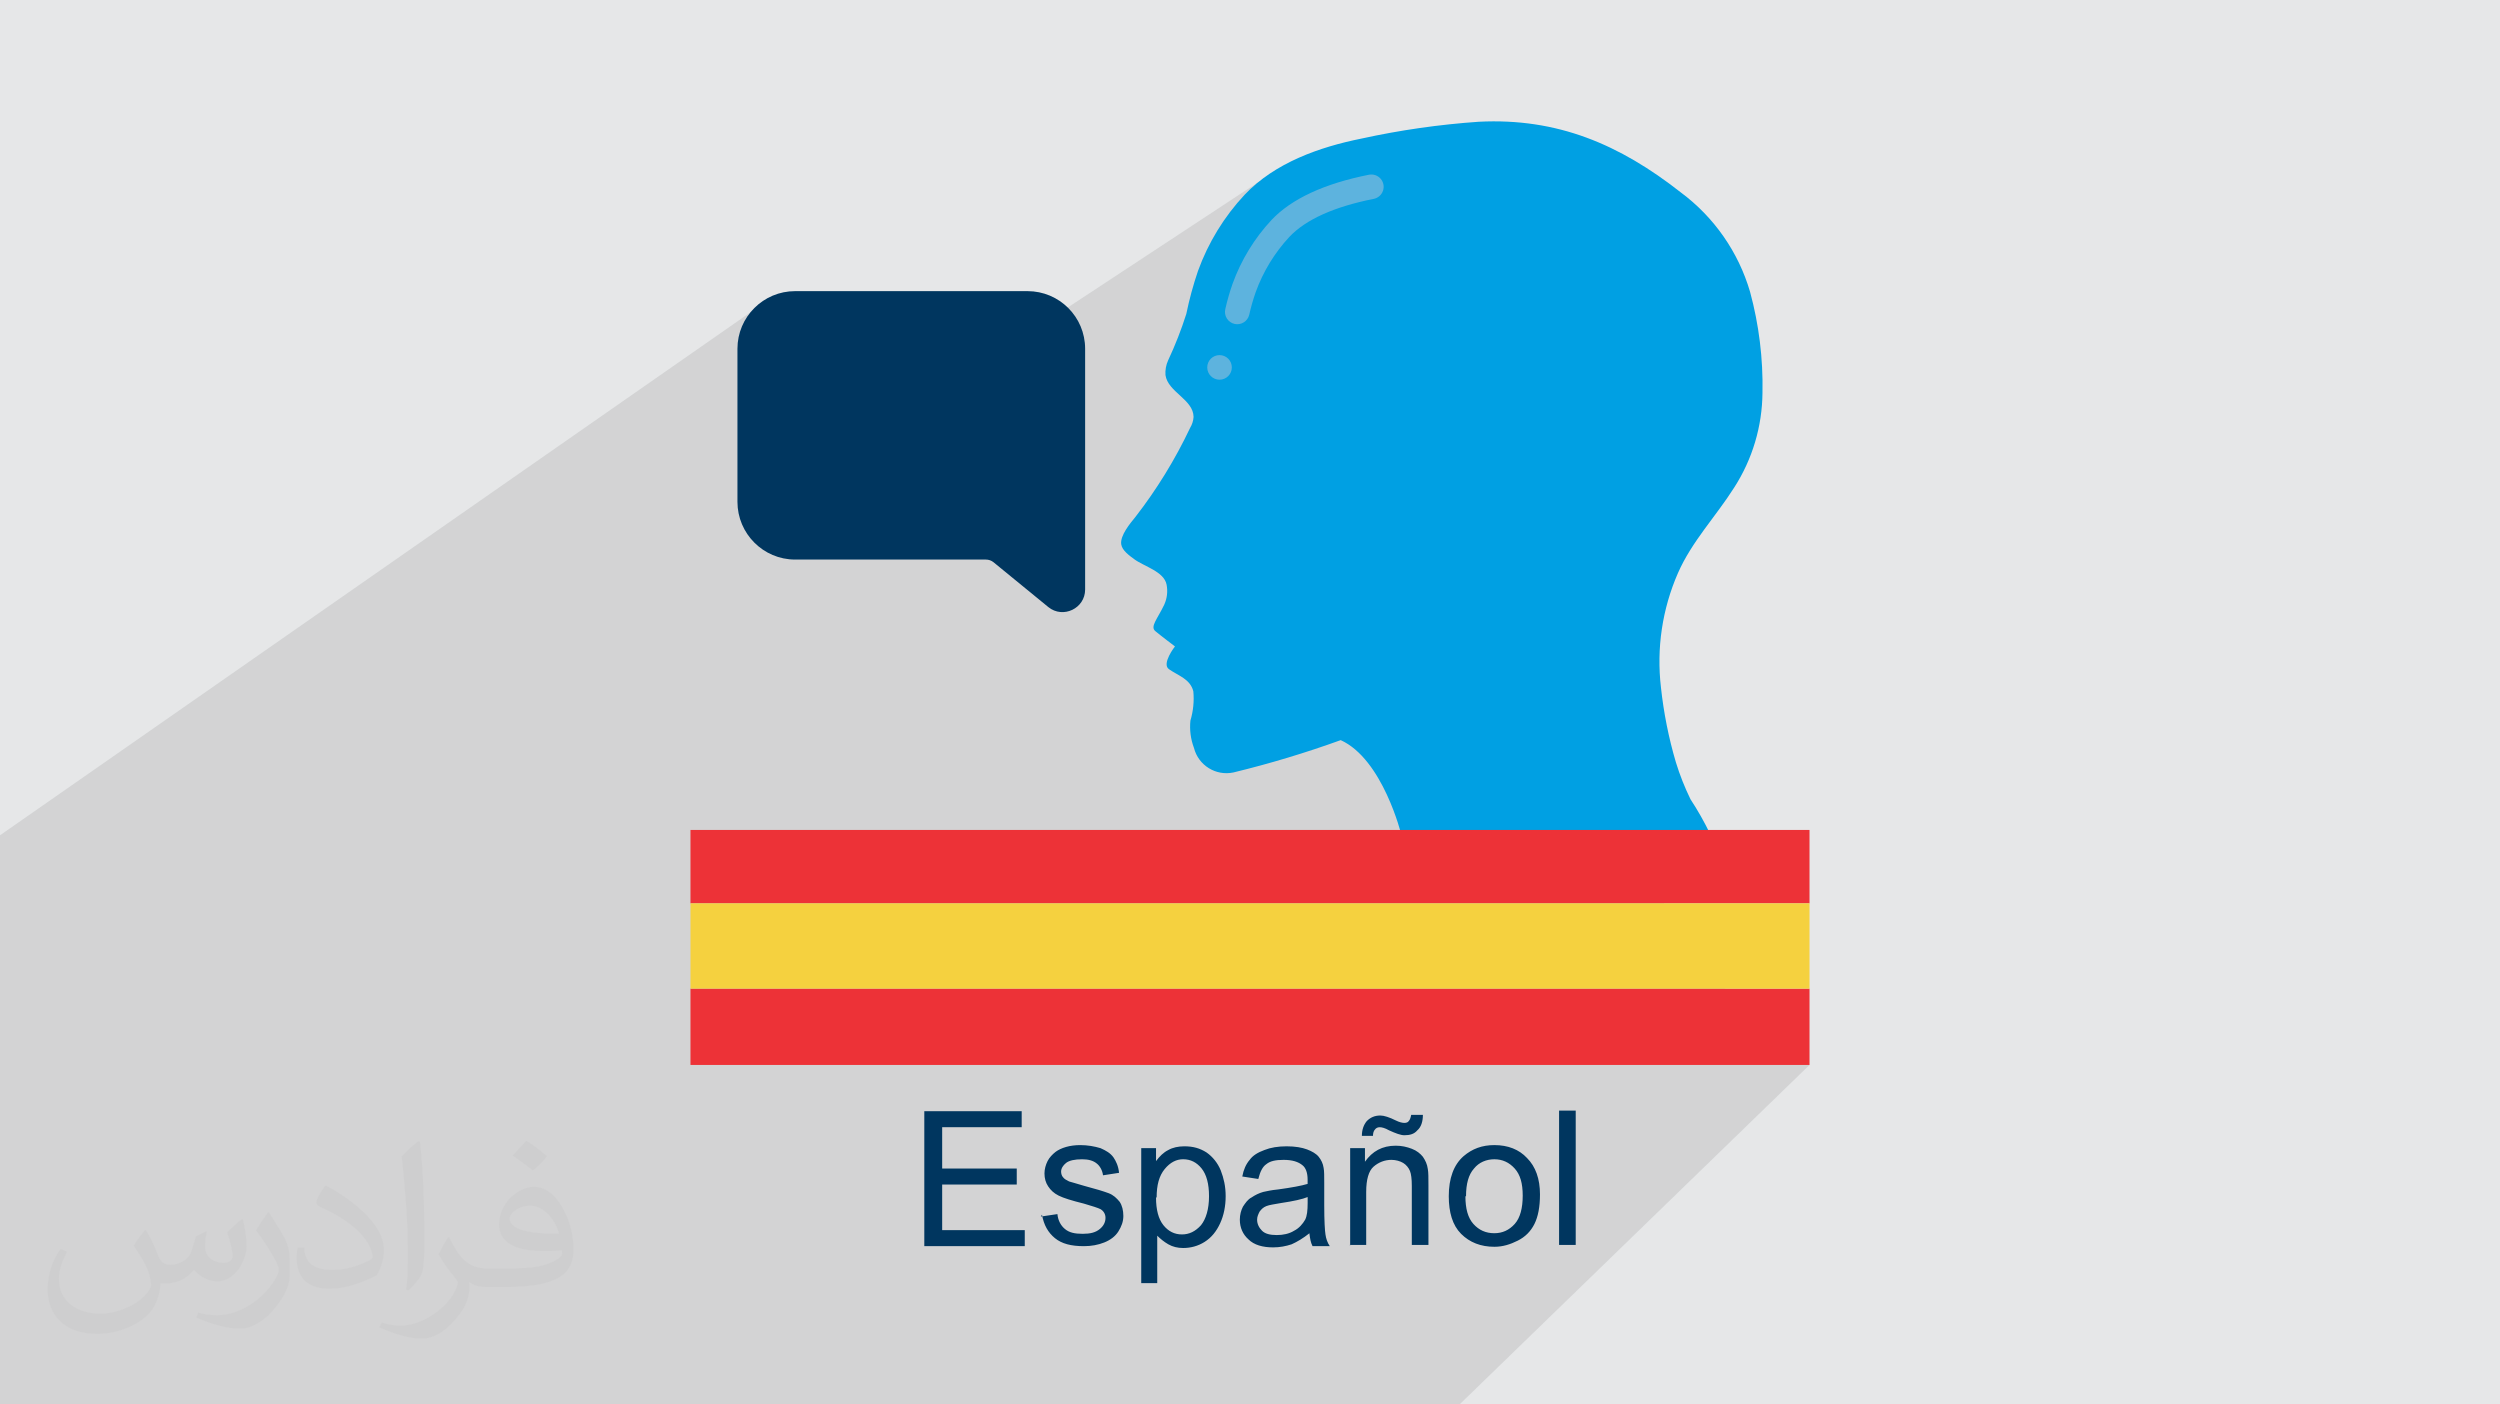
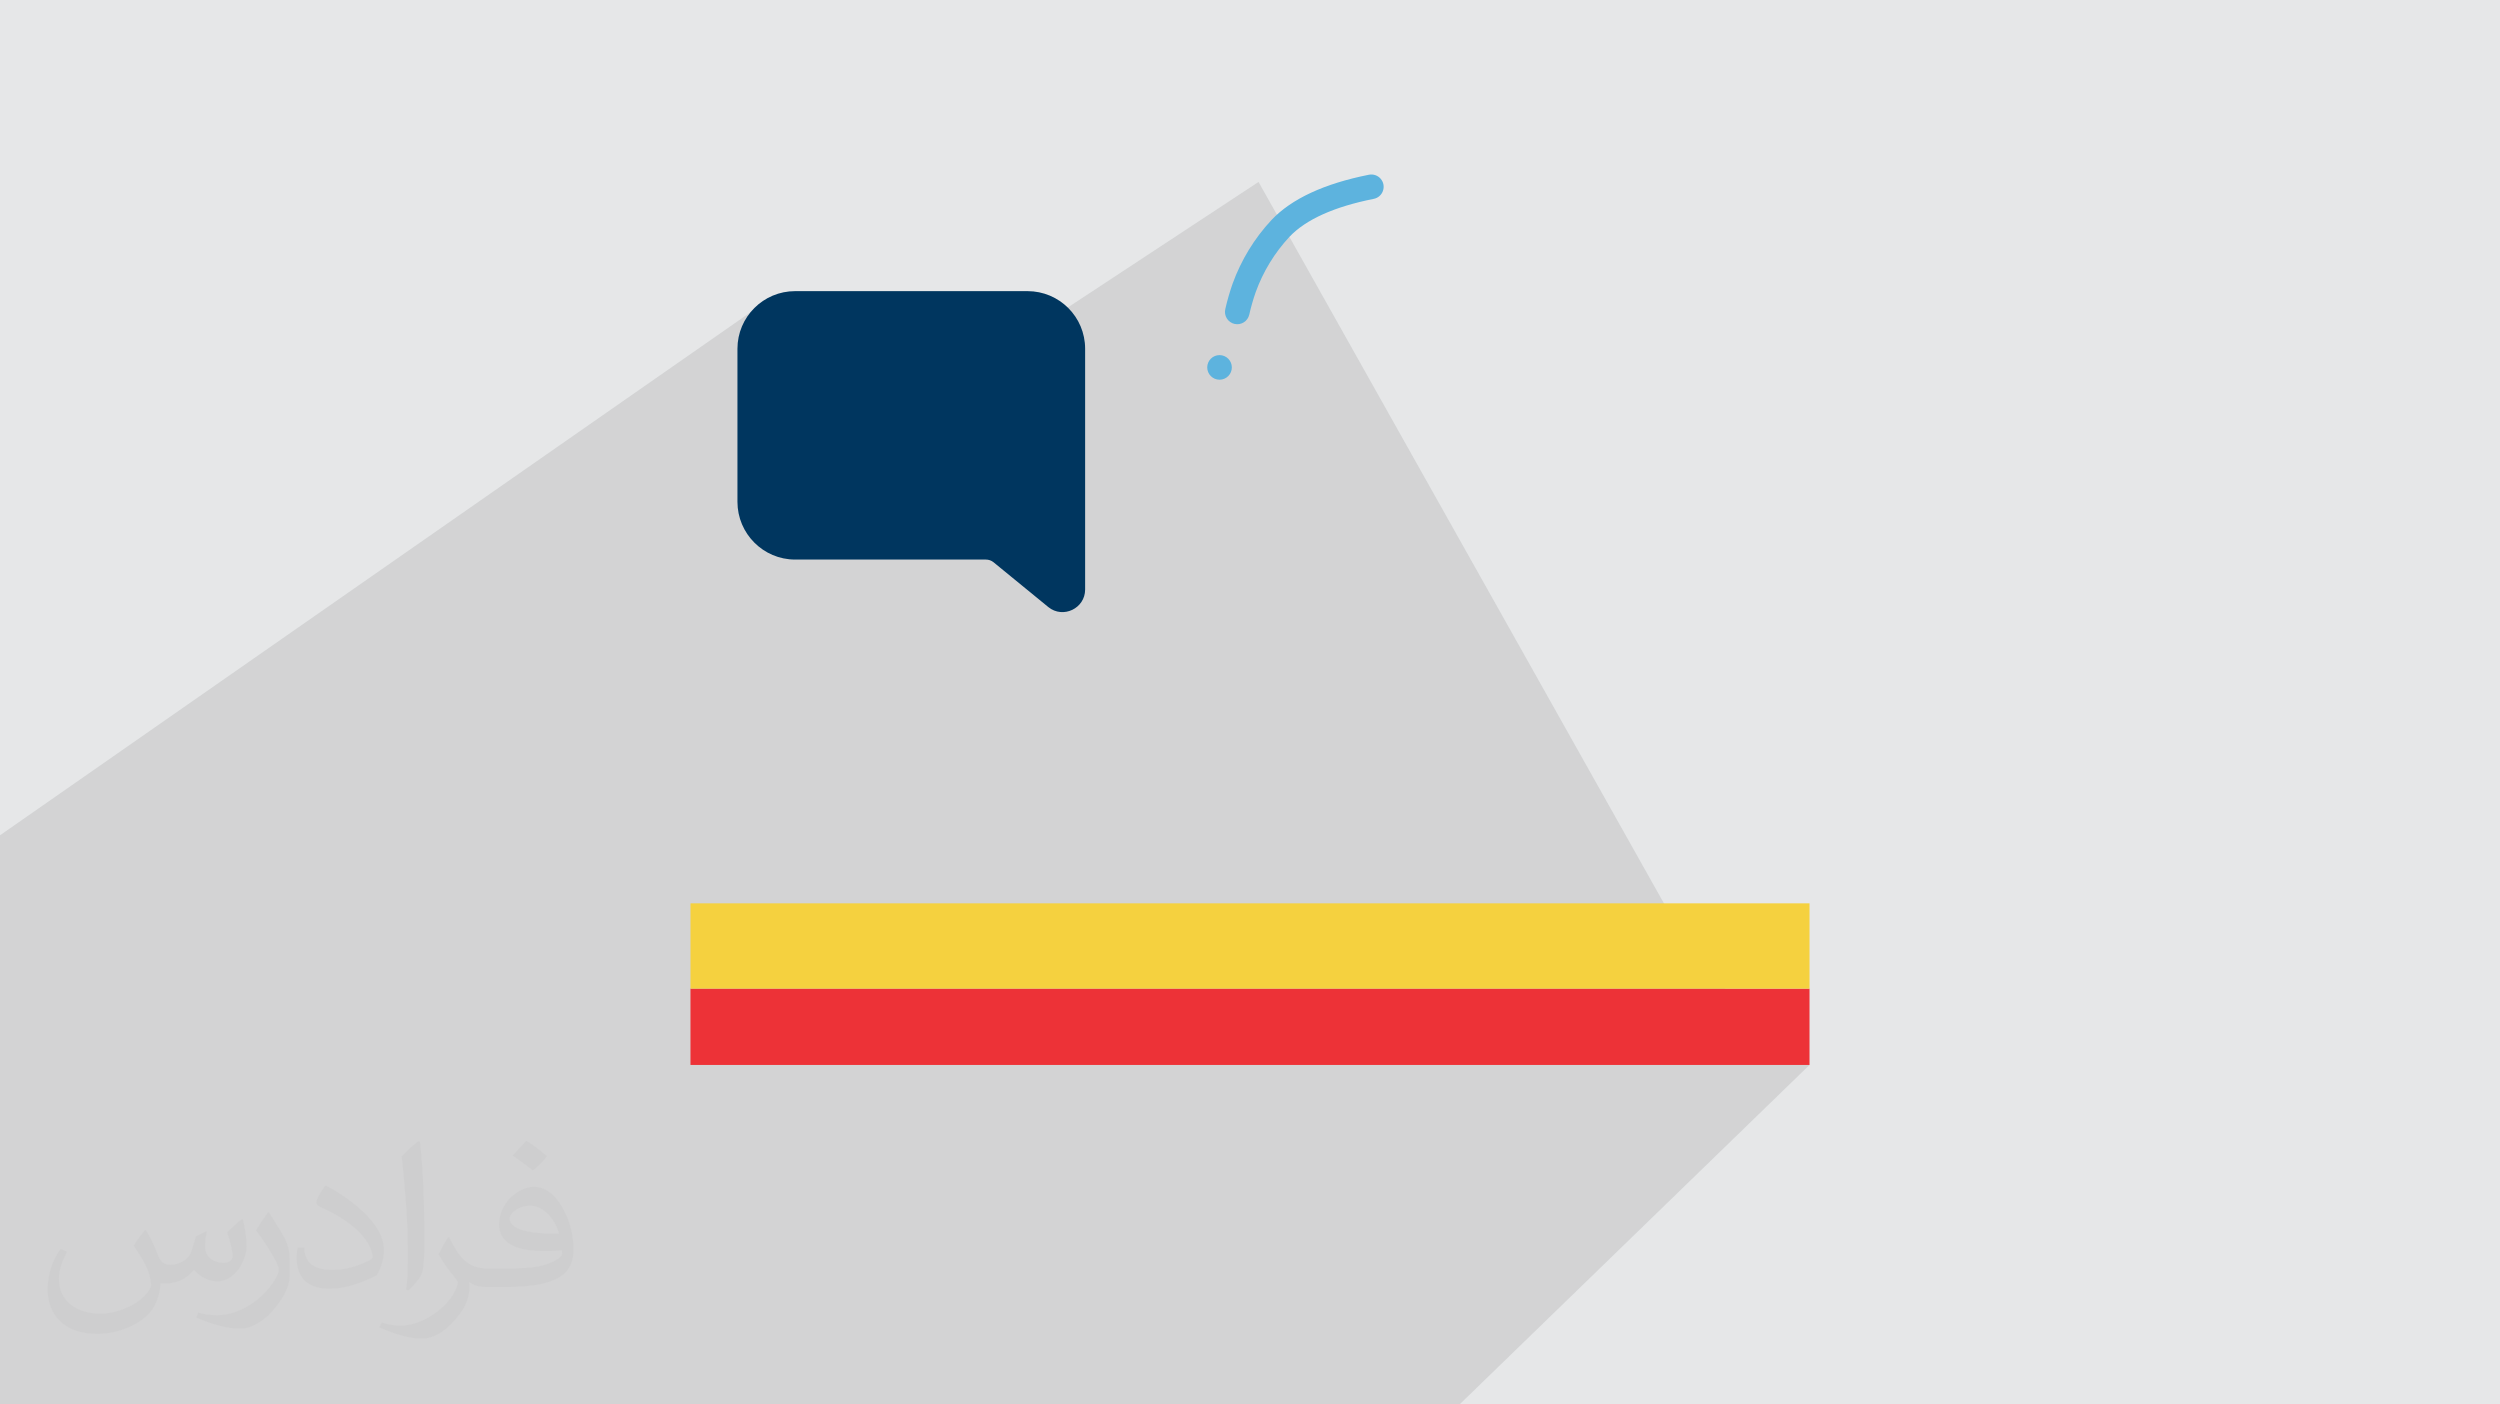
<svg xmlns="http://www.w3.org/2000/svg" xml:space="preserve" width="94.192mm" height="52.917mm" version="1.0" style="shape-rendering:geometricPrecision; text-rendering:geometricPrecision; image-rendering:optimizeQuality; fill-rule:evenodd; clip-rule:evenodd" viewBox="0 0 9404.92 5283.66">
  <defs>
    <style type="text/css">
   
    .fil3 {fill:#00A0E3;fill-rule:nonzero}
    .fil5 {fill:#00365F;fill-rule:nonzero}
    .fil4 {fill:#5DB3DE;fill-rule:nonzero}
    .fil6 {fill:#ED3237;fill-rule:nonzero}
    .fil7 {fill:#F5D13F;fill-rule:nonzero}
    .fil2 {fill:#373435;fill-opacity:0.031}
    .fil1 {fill:#2B2A29;fill-opacity:0.102}
    .fil0 {fill:#E6E7E8}
   
  </style>
  </defs>
  <g id="Layer_x0020_1">
    <polygon class="fil0" points="-0,0 9404.92,0 9404.92,5283.66 -0,5283.66 " />
    <polygon class="fil1" points="6387.54,3625.85 6807.31,4006.29 5490.58,5283.66 -0,5283.66 -0,3142.29 2823.59,1174.47 3265.74,1651.09 4734.55,684.4 " />
    <path class="fil2" d="M548.54 4627.69c17.95,27.21 29.6,53.36 40.96,82.43 8.45,16.91 12.93,48.09 52.57,48.09 11.61,0 28.28,-3.42 43.06,-11.61 16.63,-8.73 29.32,-21.94 35.94,-42l15.85 -53.36 38.57 -19.02 2.64 2.64c-5.27,20.09 -6.59,39.36 -6.59,54.43 0,44.63 38.57,61.56 69.22,61.56 17.95,0 34.09,-8.73 34.09,-25.11 0,-21.13 -8.98,-57.06 -20.62,-89.29 17.95,-17.95 35.94,-35.94 56.53,-50.47l3.17 1.6c8.98,38.04 14,75.56 14,100.66 0,24.57 -10.83,51.79 -19.81,69.49 -18.49,34.87 -51.25,62.62 -90.87,62.62 -30.1,0 -63.65,-15.07 -86.66,-43.06l-1.32 0c-21.66,26.96 -55.22,51.25 -108.86,51.25l-16.63 0c-2.64,35.41 -10.29,60.49 -21.94,82.95 -31.95,62.34 -126.81,106.47 -216.1,106.47 -124.17,0 -186.51,-71.59 -186.51,-166.96 0,-58.91 19.27,-113.6 48.88,-152.42l24.29 10.04c-18.49,35.41 -30.91,68.68 -30.91,101.45 0,89.29 72.66,131.83 156.4,131.83 77.68,0 173.83,-49.41 191.28,-106.72 -6.59,-62.62 -30.1,-91.93 -66.04,-148.99 10.83,-19.02 24.83,-38.04 42.28,-58.38l3.17 0 0 0 0 0 -0.02 -0.09zm1432.13 -336.04c26.15,16.39 51.79,35.66 76.87,57.85 -14,19.81 -31.45,37.79 -53.11,53.64 -25.11,-20.34 -50.19,-37.79 -75.84,-56.27 17.42,-19.55 34.62,-38.29 52.04,-55.22l0 0 0 0 0 0 0 0 0 0 0.03 0zm13.47 244.11c-42.28,0 -76.87,27.75 -76.87,48.34 0,44.13 84.53,57.85 185.72,57.31 -12.68,-51.79 -57.06,-105.68 -108.86,-105.68l0.01 0.03zm-94.86 236.19c54.96,0 103.04,-1.6 139.74,-10.83 40.96,-10.29 75.56,-30.91 75.56,-45.17 0,-3.7 0,-8.19 -1.32,-11.89 -22.98,2.11 -49.41,2.11 -72.38,2.11 -74.49,0 -131.55,-16.91 -154.02,-58.66 -5.55,-11.61 -9.51,-24.57 -9.51,-39.36 0,-40.43 17.42,-79.79 48.09,-107 25.61,-22.45 53.89,-36.44 82.67,-36.44 52.04,0 93.51,41.75 122.57,107.54 15.85,35.94 26.68,77.4 26.68,129.72 0,34.87 -9.51,64.19 -31.17,85.85 -40.43,39.11 -114.92,53.89 -229.04,53.89l-51.79 0 0 0 -13.47 0c-28.28,0 -48.62,-5.02 -64.72,-17.42l-2.64 0c0.79,6.59 1.32,12.93 1.32,19.02 0,25.61 -8.45,58.38 -25.61,84.53 -50.72,75.3 -105.68,108.04 -153.24,108.04 -48.09,0 -107,-18.49 -160.11,-42.54l9.51 -18.49c17.17,7.13 40.96,11.89 73.7,11.89 85.85,0 198.66,-82.43 212.66,-163 -3.17,-6.59 -8.98,-15.32 -17.17,-24.57 -25.11,-29.85 -40.96,-54.68 -55.75,-80.83 12.68,-25.11 24.29,-45.17 35.13,-63.4l4.49 -0.53c36.72,74.77 69.99,117.55 144.23,117.55l11.61 0 0 0 53.89 0 0 0 0 0 0 0 0 0 0 0 0.09 0.01zm-371.98 79c6.34,-34.34 6.87,-72.91 6.87,-108.86l0 -53.36c0,-99.6 -12.68,-244.36 -22.98,-338.68 17.95,-19.27 43.06,-42 62.87,-57.31l5.81 1.6c13.47,118.62 16.63,256 16.63,383.06 0,33.3 -1.32,65.79 -4.49,89.55 -1.85,30.1 -19.27,52.83 -56.53,87.7l-8.19 -3.7zm-382.8 -157.19c1.85,46.77 24.83,83.49 105.15,83.49 49.93,0 92.19,-12.93 138.96,-35.13 8.45,-3.7 12.93,-8.73 12.93,-12.93 0,-29.32 -22.45,-68.15 -60.23,-103.55 -36.72,-33.3 -85.34,-62.62 -130.76,-82.18 -15.6,-6.59 -20.62,-13.47 -20.62,-20.09 0,-13.47 17.95,-41.75 32.77,-62.09l5.02 -0.53c52.04,27.21 110.17,67.64 153.24,112.53 39.11,41.47 63.4,83.49 63.4,129.19 0,33.81 -10.29,65.51 -26.96,95.11 -57.06,28.79 -117.83,50.72 -178.06,50.72 -73.17,0 -123.1,-34.34 -123.1,-114.92 0,-8.73 0,-22.19 3.17,-39.64l25.11 0 0 0 0 0 0 0 0 0 0 0 -0.02 0zm-132.37 -132.9l45.45 73.45c16.63,27.21 32.23,56.81 32.23,103.55l0 59.7c0,48.34 -30.91,100.13 -80.83,151.38 -39.11,34.62 -73.7,49.41 -105.68,49.41 -47.55,0 -101.98,-14.79 -164.85,-41.75l7.13 -18.49c19.81,5.27 42.79,9.77 71.06,9.77 90.36,-0.53 182.8,-66.57 225.08,-147.15 5.02,-9.26 6.87,-17.95 6.87,-24.04 0,-9.26 -5.02,-19.55 -8.98,-28.79 -22.98,-43.31 -48.62,-82.95 -76.87,-119.68 14.79,-23.25 29.6,-45.7 45.7,-67.9l3.7 0.53 0 0 0 0 0 0 0 0 0 0 -0.02 0.01z" />
    <g id="_1496924514672">
-       <path id="Shape" class="fil3" d="M5043.74 2784.39c158.74,71.78 228.25,356.36 228.25,356.36l1161.62 -3.2c-21.79,-45.19 -46.52,-88.9 -74.05,-130.83 -21.87,-44.79 -40.22,-91.21 -54.89,-138.84 -27.18,-92.03 -46,-186.34 -56.22,-281.75 -17.24,-146.61 4.84,-295.15 64,-430.4 52.15,-118.9 142.72,-212.89 211.82,-322.02 68.35,-106.36 105.15,-229.92 106.12,-356.35 2.58,-128.08 -13.15,-255.86 -46.69,-379.5 -43.87,-149.75 -135.41,-281.1 -260.7,-374.12 -229.5,-180.17 -463.68,-280.78 -760.1,-265.7 -148.34,10.29 -295.71,31.44 -440.95,63.27 -158.19,31.83 -325.68,90.98 -439.21,210.85 -77.43,82.74 -137.27,180.37 -175.86,286.93 -18.08,53.01 -32.8,107.12 -44.05,161.98 -18.96,59.7 -41.83,118.09 -68.45,174.8 -7.83,17.27 -11.23,36.22 -9.91,55.12 8.98,64.05 104.96,91.45 105.7,157.59 -0.98,14.61 -5.47,28.78 -13.09,41.28 -56.31,118.99 -125.43,231.49 -206.14,335.48 -19.02,23.14 -57.75,69.42 -52.94,102.46 3.42,23.46 31.56,42.94 48.92,55.86 37.02,27.5 112.41,46.28 121.81,95.89 4.91,25.26 1.87,51.42 -8.7,74.88 -25.64,53.97 -54.01,82.8 -33.88,99.74 20.13,16.93 74.05,57.61 74.05,57.61 0,0 -51.18,65.4 -22.86,85.53 35.22,24.99 79.97,36.51 91.95,83.3 3.51,37.07 -0.2,74.48 -10.92,110.14 -3.63,34.9 0.93,70.15 13.33,102.97 16.7,65.64 82.28,106.36 148.52,92.24 136.6,-33.2 271.31,-73.78 403.51,-121.59z" />
      <path id="Shape_0" class="fil4" d="M4644.63 1218.67c-12.19,-2.69 -22.79,-10.17 -29.38,-20.79 -6.59,-10.6 -8.61,-23.42 -5.61,-35.54 7.28,-32.15 16.4,-63.86 27.31,-94.97 32.19,-89.08 82.06,-170.71 146.61,-240.01 75.17,-79.42 198.41,-136.62 366.36,-170.03 16.23,-3.23 32.93,2.45 43.83,14.89 10.9,12.43 14.34,29.73 9.02,45.39 -5.31,15.67 -18.58,27.3 -34.8,30.52 -148.74,29.57 -255.46,77.6 -317.16,142.81 -55.93,60.16 -99.12,130.99 -126.99,208.26 -9.7,27.82 -17.79,56.17 -24.25,84.92 -5.83,24.56 -30.27,39.93 -54.94,34.53z" />
      <circle id="Oval" class="fil4" cx="4587.84" cy="1382.17" r="46.28" />
      <path class="fil5" d="M2774.26 1312.04l0 575.76c0,119.81 97.43,217.24 216.79,217.24l717.49 0c10.62,0 20.8,3.39 29.16,10.17l206.17 168.64c55.38,44.76 138.35,4.97 138.35,-66.01l0 -905.81c0,-119.81 -96.98,-216.79 -216.79,-216.79l-874.39 0.01c-119.36,0 -216.79,96.97 -216.79,216.79l0.01 -0.01z" />
      <g>
-         <path class="fil5" d="M3477.21 4685.65l0 -505.42 366.33 0 0 60.3 -299.12 0 0 155.35 280.56 0 0 60.28 -280.56 0 0 171.56 310.7 0 0 60.3 -377.93 0 0 0 0 0 0 0 0 0 0 -2.36 0 0 0.02 -0.01zm438.18 -108.99l62.6 -9.29c2.32,25.53 13.9,44.05 27.8,55.68 16.24,13.91 37.11,18.51 67.25,18.51 27.8,0 48.67,-4.6 64.92,-18.51 13.9,-11.59 20.86,-25.52 20.86,-41.73 0,-13.9 -6.96,-25.48 -18.57,-32.44 -9.27,-4.62 -30.13,-11.58 -62.59,-20.88 -46.34,-11.58 -76.49,-20.86 -95.07,-30.14 -18.55,-9.29 -30.13,-20.87 -39.43,-34.77 -9.27,-13.9 -13.9,-30.14 -13.9,-48.66 0,-16.25 4.67,-32.46 11.59,-46.36 6.97,-13.9 18.56,-25.48 30.14,-34.76 9.28,-6.97 23.17,-13.92 39.43,-18.52 16.25,-4.66 34.76,-6.98 53.32,-6.98 27.84,0 53.33,4.63 76.49,11.58 20.88,9.3 37.11,18.58 48.7,34.78 9.3,13.9 18.53,32.45 20.88,57.97l-60.3 9.29c-2.32,-18.56 -11.59,-34.77 -23.18,-44.04 -13.9,-11.58 -32.45,-16.25 -55.63,-16.25 -27.8,0 -48.67,4.61 -60.3,13.9 -11.58,9.27 -18.56,20.85 -18.56,32.45 0,6.96 2.32,16.24 6.98,20.86 4.6,6.96 13.9,11.58 23.16,16.26 6.97,2.31 25.49,6.96 55.65,16.24 44.03,11.58 74.18,20.88 92.73,27.8 18.56,6.97 30.14,18.57 41.73,32.46 9.3,13.89 13.9,32.44 13.9,53.32 0,20.87 -6.95,39.38 -18.56,57.97 -11.58,18.57 -30.13,32.46 -53.33,41.74 -23.17,9.28 -48.66,13.9 -76.49,13.9 -48.7,0 -83.45,-9.28 -108.98,-30.13 -25.48,-20.88 -41.74,-48.68 -48.68,-88.14l0 0 0 0 0 0 0 0 -4.61 6.94 0.05 -0.04zm377.91 250.43l0 -507.77 55.64 0 0 48.67c13.9,-18.5 27.82,-32.44 46.34,-41.72 16.26,-9.3 37.11,-13.9 60.29,-13.9 32.46,0 57.99,6.95 83.47,23.17 23.17,16.24 41.73,39.43 53.32,67.26 11.58,30.14 18.55,60.29 18.55,97.35 0,37.06 -6.95,71.89 -20.85,102.03 -13.9,30.14 -32.45,53.33 -57.98,69.57 -25.48,16.24 -53.33,23.17 -81.16,23.17 -20.86,0 -39.43,-4.62 -55.68,-13.9 -16.2,-9.28 -30.13,-20.86 -41.73,-32.44l0 178.51 -62.61 0 0 0 0 0 0 0 0 0 2.32 0 0.09 0 -0.02 -0.01zm55.61 -322.3c0,46.34 9.28,81.16 27.8,104.33 18.57,23.17 41.74,34.76 69.58,34.76 27.79,0 51,-11.58 71.86,-34.76 18.57,-23.17 30.14,-60.29 30.14,-108.96 0,-46.35 -9.27,-81.17 -27.79,-104.34 -18.57,-23.19 -41.74,-34.78 -69.58,-34.78 -25.48,0 -48.66,11.58 -69.57,37.09 -20.86,25.53 -30.13,60.29 -30.13,106.65l0 0 0 0 0 0 0 0 -2.33 0 0 0 0.02 0zm577.31 134.51c-23.18,18.56 -46.36,32.45 -67.26,41.73 -20.87,6.96 -44.06,11.58 -69.59,11.58 -39.38,0 -71.86,-9.28 -92.73,-30.14 -20.85,-18.56 -32.45,-44.04 -32.45,-74.19 0,-18.56 4.62,-34.78 11.6,-48.68 9.27,-13.9 18.5,-27.82 32.43,-34.77 13.9,-9.27 27.81,-16.25 44.06,-20.85 11.58,-2.34 30.13,-6.98 55.62,-9.3 51.01,-6.96 88.14,-13.9 111.3,-20.86 0,-9.28 0,-13.9 0,-16.26 0,-25.48 -6.97,-44.03 -18.56,-53.32 -16.24,-13.9 -39.43,-20.86 -71.87,-20.86 -30.15,0 -51,4.6 -64.9,16.24 -13.92,9.29 -23.19,27.81 -30.16,55.63l-60.28 -9.28c4.6,-25.48 13.9,-46.35 27.8,-62.59 11.58,-16.26 30.13,-27.81 55.63,-37.11 23.18,-9.3 51,-13.9 83.46,-13.9 32.45,0 57.96,4.65 76.49,11.58 18.56,6.96 34.76,16.24 44.04,27.8 9.29,11.58 16.25,25.48 18.56,41.73 2.32,11.58 2.32,30.14 2.32,57.98l0 83.46c0,57.96 2.33,95.05 4.61,108.98 2.33,16.22 6.98,30.15 16.26,44.05l-64.91 0c-6.97,-13.9 -9.29,-27.83 -11.58,-46.4l0 0 0 0 0 0 0 0 0 -2.32 0.12 0.05zm-4.6 -136.81c-23.18,9.3 -55.63,16.25 -102.02,23.19 -25.5,4.62 -44.05,6.96 -55.64,11.58 -11.58,4.65 -18.56,11.58 -25.48,20.86 -4.62,9.28 -9.29,18.57 -9.29,30.15 0,16.19 6.97,30.14 18.52,41.73 11.58,11.58 30.14,16.22 55.68,16.22 23.18,0 46.35,-4.63 64.91,-16.22 18.55,-9.29 32.44,-25.54 41.73,-41.73 6.97,-13.9 9.29,-34.78 9.29,-62.6l0 -23.19 0 0 0 0 0 0 0 0 2.32 0 0 0 -0.02 0zm157.64 183.18l0 -366.32 55.66 0 0 51.01c27.8,-39.38 64.91,-60.3 115.91,-60.3 23.17,0 41.73,4.63 60.29,11.58 18.55,6.97 32.46,18.53 41.73,30.16 9.29,13.9 16.25,27.8 18.56,46.33 2.32,11.59 2.32,32.46 2.32,60.31l0 224.88 -62.6 0 0 -222.56c0,-25.53 -2.31,-44.04 -6.96,-55.68 -4.62,-11.58 -13.9,-23.19 -25.48,-30.15 -11.59,-6.96 -27.8,-11.58 -44.05,-11.58 -25.48,0 -48.66,9.3 -67.26,25.48 -18.55,16.21 -27.8,48.68 -27.8,95.06l0 199.4 -62.6 0 0 0 0 0 0 0 0 0 2.36 2.34 -0.09 0.04 0.01 0zm44.07 -412.67c0,-23.16 6.95,-41.73 18.55,-55.63 13.9,-13.9 30.14,-20.87 51.01,-20.87 13.9,0 34.77,6.97 57.96,18.56 13.9,6.97 25.48,9.29 32.46,9.29 6.96,0 13.9,-2.32 16.24,-6.97 4.62,-4.61 6.97,-11.58 9.29,-23.17l44.05 0c0,25.48 -6.98,46.34 -20.87,57.96 -11.59,13.91 -27.8,18.57 -48.67,18.57 -13.9,0 -32.45,-6.96 -57.98,-18.57 -16.24,-9.27 -27.8,-11.58 -34.76,-11.58 -6.96,0 -13.9,2.33 -18.56,9.3 -4.63,4.61 -6.97,13.9 -6.97,23.17l-46.34 0 0 0 0 0 0 0 0 0 4.6 0 -0.02 -0.08 0 0.02zm326.9 227.22c0,-67.25 18.55,-118.24 55.63,-150.68 32.45,-27.8 69.57,-41.74 115.91,-41.74 51.02,0 92.75,16.26 122.89,48.67 32.46,32.45 48.68,78.84 48.68,136.78 0,46.4 -6.97,83.46 -20.87,111.31 -13.91,27.81 -34.77,48.67 -62.6,62.61 -27.81,13.9 -55.64,23.16 -88.11,23.16 -50.99,0 -92.73,-16.25 -125.2,-48.69 -32.44,-32.46 -46.34,-81.16 -46.34,-141.42l0 0 0 0 0 0 0 0 0 0 0 0 0 -0.01zm62.6 0c0,46.35 9.28,81.16 30.14,104.34 20.86,23.18 46.35,34.77 78.8,34.77 30.15,0 55.64,-11.58 76.5,-34.77 20.87,-23.18 30.14,-60.3 30.14,-106.65 0,-46.39 -9.28,-78.83 -30.14,-102.02 -20.87,-23.18 -46.35,-34.77 -76.5,-34.77 -30.13,0 -57.96,11.58 -76.49,34.77 -20.86,23.18 -30.13,57.97 -30.13,104.33l0 0 0 0 0 0 0 0 -2.32 0 0 0 0 -0.01zm352.36 183.16l0 -505.43 62.61 0 0 505.43 -62.61 0z" />
-         <rect class="fil6" x="2597.55" y="3122.22" width="4209.77" height="276.23" />
        <rect class="fil6" x="2597.55" y="3719.19" width="4209.77" height="287.1" />
        <polygon class="fil7" points="2597.61,3423.39 2597.61,3694.26 2597.61,3719.21 6807.37,3719.21 6807.37,3694.26 6807.37,3423.39 6807.37,3398.32 2597.61,3398.32 " />
      </g>
    </g>
  </g>
</svg>